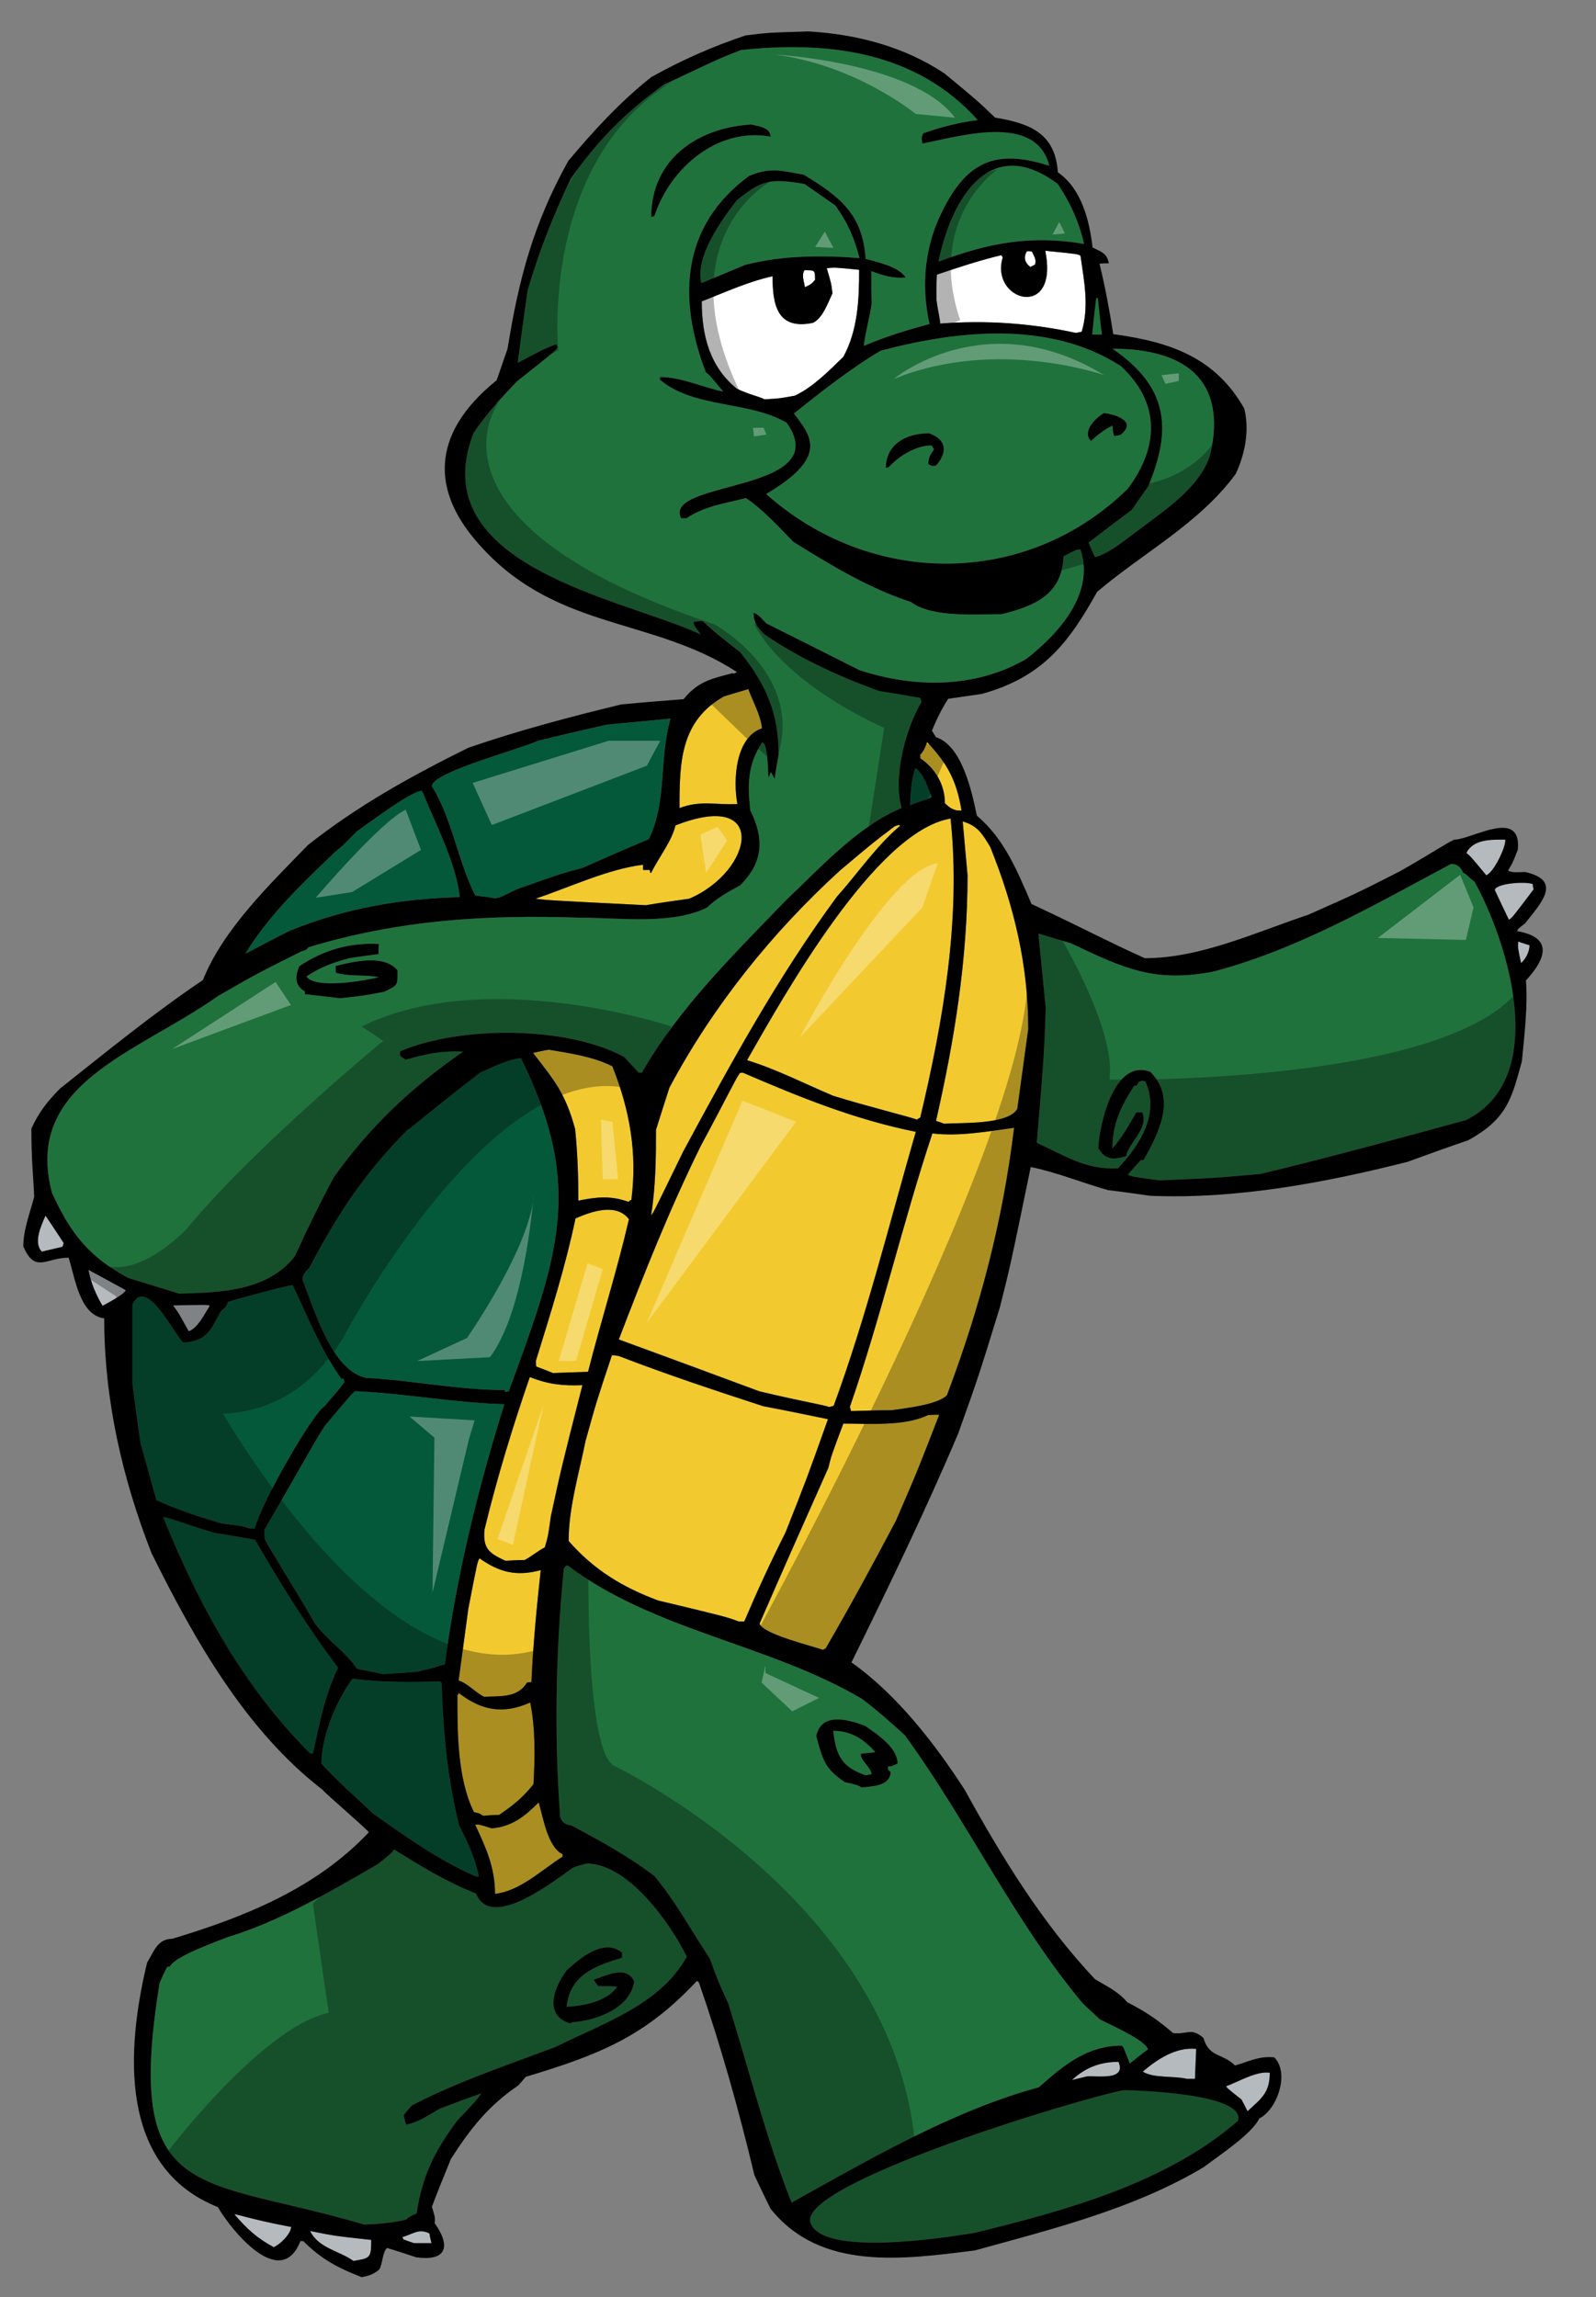
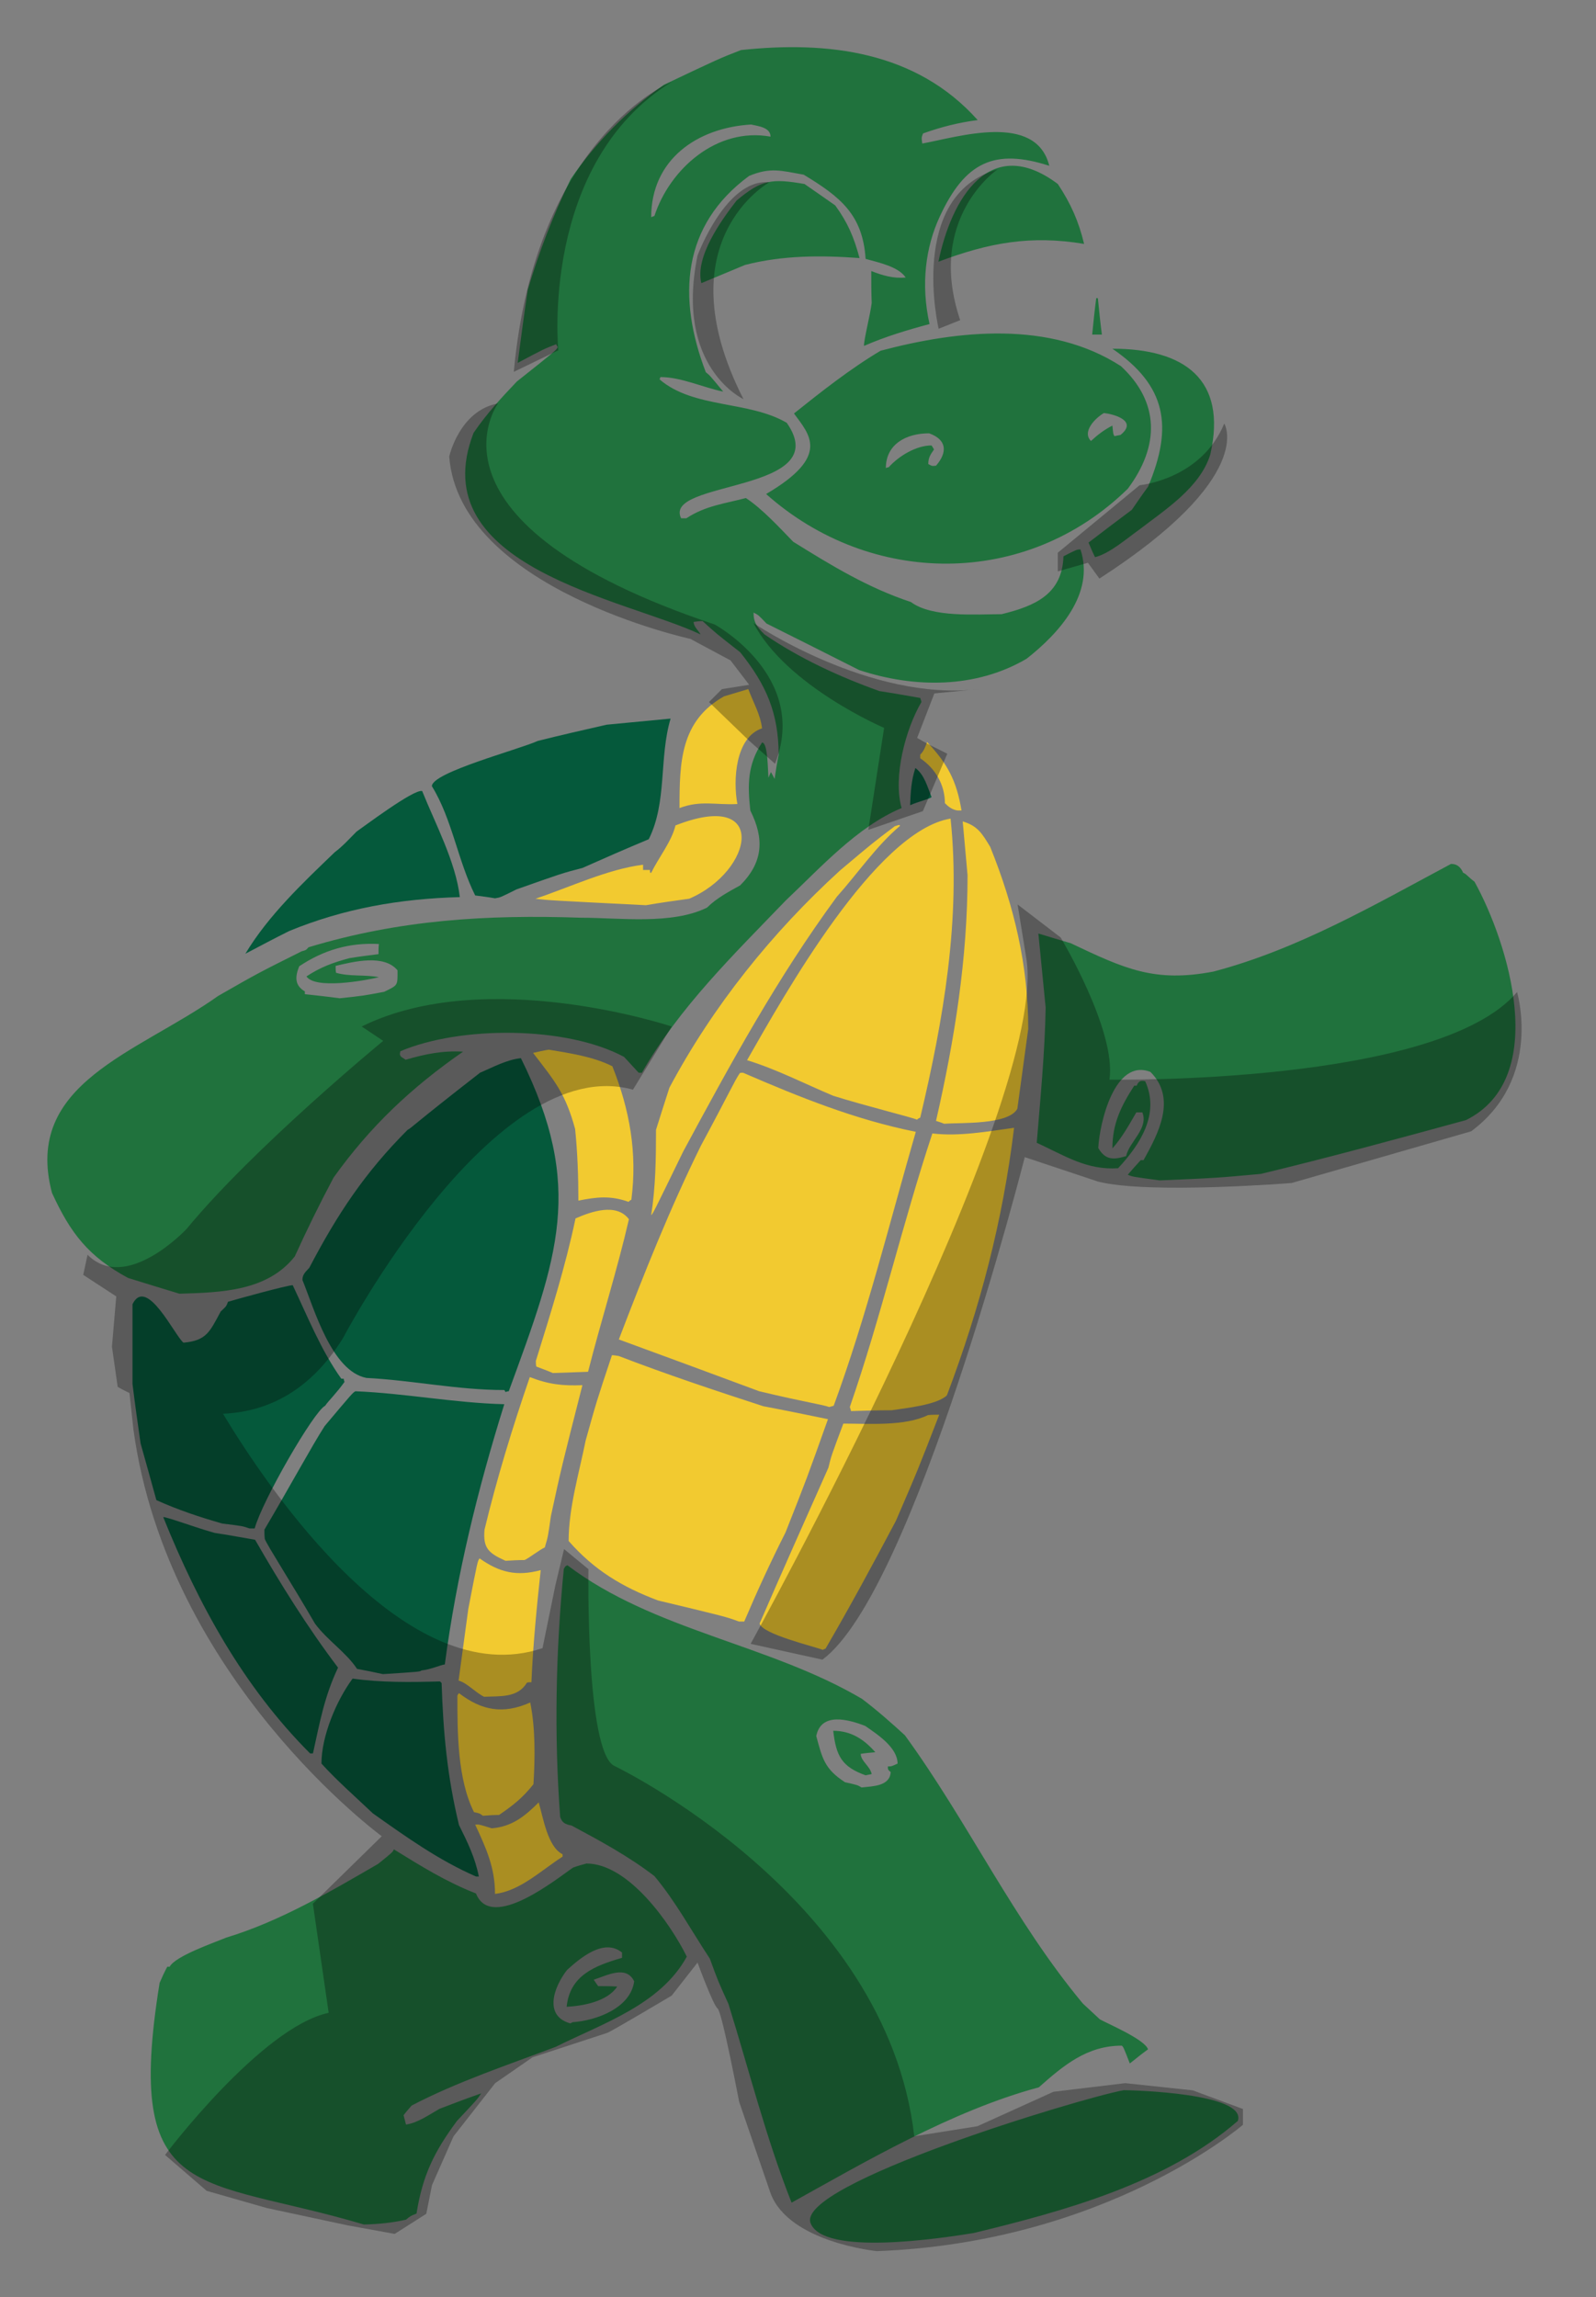
<svg xmlns="http://www.w3.org/2000/svg" version="1.1" id="layer_1" x="0px" y="0px" width="139px" height="200px" viewBox="0 0 139 200" style="enable-background:new 0 0 139 200;" xml:space="preserve">
  <rect x="0" y="0" width="139" height="200" fill="#808080" stroke="none" />
-   <path id="color4" style="fill:#B5BABE;" d="M27.009,194.246c2.114,0.426,2.114,0.426,5.322,0.776c0,1.622-0.108,1.585-1.551,1.832  C29.581,195.974,27.749,195.763,27.009,194.246z M20.421,192.803c1.127,1.304,1.937,2.044,3.417,2.854  c0.529-0.212,1.514-1.165,1.514-1.763C21.971,193.262,20.666,192.769,20.421,192.803z M35.043,194.776  c0.035,0.07,0.069,0.139,0.106,0.21c0.282,0.107,0.599,0.213,0.916,0.317h1.516c-0.071-0.281-0.14-0.561-0.177-0.845  C36.451,194.002,36.03,194.492,35.043,194.776z M106.817,181.632c-0.031,0.107-0.031,0.107,1.308,1.165  c0.175,0.317,0.351,0.669,0.526,1.02c1.233-1.128,1.938-1.621,1.938-3.348C109.463,180.293,107.878,181.243,106.817,181.632z   M93.361,181.105c0.419-0.106,0.845-0.213,1.301-0.318c0.953-0.07,3.453,0.389,2.748-1.267  C95.825,179.52,94.523,180.013,93.361,181.105z M99.527,180.364c0.88,0.598,2.677,0.354,3.84,0.635h0.703  c0.037-0.882,0.071-1.764,0.109-2.608C102.414,178.215,100.829,179.273,99.527,180.364z M15.064,113.66  c0.458,0.602,0.458,0.602,1.374,2.257c0.81-0.317,1.339-1.446,1.832-2.22C18.092,113.592,18.092,113.592,15.064,113.66z   M8.932,113.697c0.318-0.176,2.009-1.058,2.009-1.375c-1.092-0.599-2.185-1.2-3.241-1.761  C7.912,111.687,8.332,112.676,8.932,113.697z M3.647,108.976c0.598-0.142,1.198-0.283,1.796-0.422  c0.036-0.107,0.071-0.216,0.108-0.32c-0.533-0.809-1.059-1.619-1.586-2.394C3.612,106.648,2.871,108.199,3.647,108.976z   M132.472,83.852c0.425-0.354,0.74-1.023,0.74-1.551c-0.353-0.106-0.67-0.213-0.987-0.317  C132.19,82.547,132.19,82.547,132.472,83.852z M133.492,76.979c-0.527-0.245-3.099-0.105-3.313,0.496  c0.389,0.843,0.812,1.724,1.234,2.605c0.283-0.175,0.283-0.175,2.149-2.642C133.529,77.262,133.492,77.12,133.492,76.979z   M127.714,74.267c0.354,0.282,0.354,0.282,1.727,1.938c0.636-0.211,1.729-2.467,1.659-3.101  C129.934,73.104,128.314,73.033,127.714,74.267z" />
  <path id="color3" style="fill:#F2CA30;" d="M59.496,100.271c-2.607,5.356-2.607,5.356-2.783,5.533  c0.387-2.502,0.421-4.897,0.421-7.437c0.39-1.232,0.776-2.465,1.166-3.663c3.771-7.083,8.95-13.532,14.87-18.922  c2.887-2.433,2.887-2.433,4.755-3.842c0.423-0.142,0.423-0.142,0.46-0.034c-2.081,1.762-3.667,4.123-5.498,6.167  C67.707,85.119,63.656,92.553,59.496,100.271z M73.448,123.949c-1.055,2.819-1.055,2.819-1.301,3.842  c-2.009,4.512-4.018,9.023-5.991,13.564c0.212,0.919,4.686,1.977,5.497,2.291c0.071-0.034,0.142-0.07,0.247-0.104  c2.112-3.627,4.156-7.4,6.13-11.135c1.902-4.403,1.902-4.403,3.771-9.232c-0.353,0-0.67,0-0.987,0.034  C78.808,124.196,75.634,123.949,73.448,123.949z M72.11,123.563c-1.9-0.389-3.769-0.776-5.636-1.128  c-4.229-1.375-8.458-2.784-12.579-4.369c-0.212-0.037-0.425-0.071-0.6-0.071c-1.338,4.018-1.338,4.018-2.291,7.435  c-0.564,2.82-1.48,5.85-1.48,8.738c2.22,2.538,4.687,4.018,7.787,5.181c5.886,1.409,5.886,1.409,7.049,1.834h0.458  c1.093-2.574,2.325-5.251,3.594-7.755C70.278,128.707,70.278,128.707,72.11,123.563z M81.203,98.685  c-2.608,7.858-4.475,15.999-7.19,23.821c0.037,0.105,0.073,0.213,0.107,0.353c1.162-0.034,2.325-0.071,3.524-0.071  c1.163-0.176,3.981-0.459,4.826-1.302c2.889-7.646,4.862-15.154,5.849-23.293C86.031,98.509,83.528,98.967,81.203,98.685z   M72.218,122.506c0.104-0.033,0.246-0.07,0.389-0.108c2.853-7.752,4.862-15.926,7.153-23.854c-5.288-1.058-10.15-3.03-15.049-5.145  c-0.104,0-0.211,0-0.279,0.035c-0.459,0.669-0.953,1.798-3.384,6.309c-2.714,5.496-4.968,11.169-7.152,16.88  c4.052,1.478,8.139,2.994,12.226,4.509C70.102,122.084,71.653,122.294,72.218,122.506z M86.241,73.738  c-0.703-1.163-1.092-1.832-2.396-2.219c0.142,1.55,0.28,3.099,0.422,4.686c0,7.258-1.128,14.306-2.747,21.387  c0.21,0.072,0.456,0.142,0.703,0.248c1.518-0.106,5.605,0.106,6.38-1.303c0.317-2.327,0.632-4.653,0.949-6.943  C89.553,84.027,88.319,78.884,86.241,73.738z M65.063,92.308c2.538,0.775,5.075,2.078,7.506,3.1  c3.064,0.953,6.836,1.869,7.295,2.079c0.068-0.07,0.173-0.139,0.281-0.176c2.01-8.455,3.558-17.335,2.643-26.039  C76.248,72.36,68.268,86.7,65.063,92.308z M48.997,161.443v0.211c-1.833,1.162-3.7,2.994-5.885,3.24c0-2.291-0.775-3.98-1.727-6.025  c0.316-0.034,0.316-0.034,1.444,0.318c1.761-0.142,2.891-1.058,4.087-2.258C47.306,158.236,47.691,160.809,48.997,161.443z   M43.464,158.024c1.234-0.848,2.044-1.479,2.996-2.677c0.142-2.291,0.177-4.865-0.281-7.116c-2.36,1.052-4.229,0.703-6.204-0.813  c-0.069,0.07-0.105,0.142-0.14,0.212c0,3.207,0,7.259,1.446,10.148c0.492,0.104,0.492,0.104,0.774,0.317  C42.513,158.059,42.97,158.024,43.464,158.024z M45.895,146.502c0.105-0.034,0.246-0.034,0.388-0.034  c0.141-3.277,0.458-6.521,0.81-9.762c-2.079,0.564-3.594,0.21-5.321-1.021c-0.176,0.21-0.176,0.21-0.987,4.403  c-0.281,2.079-0.564,4.16-0.845,6.238c0.705,0.176,1.445,1.02,2.22,1.409C43.604,147.664,45.084,147.841,45.895,146.502z   M46.142,119.898c-1.515,4.406-2.854,8.775-3.945,13.284c-0.142,1.621,0.353,2.044,1.832,2.713c0.529-0.034,1.091-0.067,1.656-0.067  c0.353-0.143,1.338-0.919,1.762-1.095c0.282-0.95,0.282-0.95,0.529-2.714c0.916-4.228,0.916-4.228,2.748-11.415  C48.997,120.672,47.764,120.533,46.142,119.898z M50.124,106.084c-0.88,4.196-2.185,8.316-3.455,12.405c0,0.141,0,0.316,0.037,0.492  c0.458,0.177,0.953,0.353,1.443,0.565c1.022-0.033,2.044-0.07,3.066-0.107c1.127-4.438,2.538-8.844,3.56-13.284  C53.683,104.709,51.499,105.485,50.124,106.084z M47.799,91.392c-0.458,0.069-0.917,0.176-1.374,0.281  c1.902,2.467,2.819,3.524,3.664,6.625c0.21,2.044,0.283,4.16,0.283,6.238c1.585-0.317,2.782-0.46,4.368,0.104  c0.072-0.07,0.14-0.142,0.247-0.178c0.529-4.085-0.142-7.821-1.655-11.627C51.64,91.989,49.666,91.708,47.799,91.392z M58.827,71.87  c-0.316,1.375-1.48,2.82-2.114,4.124c-0.105,0-0.105,0-0.105-0.247h-0.6v-0.458c-3.102,0.388-6.414,1.974-9.372,2.96  c1.162,0.14,1.162,0.14,9.619,0.565c1.233-0.213,2.502-0.389,3.771-0.565C65.65,75.837,66.966,68.662,58.827,71.87z M80.744,64.611  c-0.174,0.46-0.281,0.777-0.599,1.093v0.317c1.304,0.88,2.149,2.291,2.149,3.911c0.317,0.318,0.635,0.564,1.094,0.634h0.353  C83.314,67.994,82.541,66.514,80.744,64.611z M63.056,60.629c-3.805,2.15-3.876,5.744-3.876,9.726  c1.867-0.703,3.17-0.246,5.04-0.352c-0.389-2.08-0.178-5.815,2.149-6.59c-0.142-1.198-0.777-2.29-1.199-3.417  C64.465,60.208,63.762,60.418,63.056,60.629z" />
  <path id="color2" style="fill:#05593B;" d="M39.975,158.903c0.741,1.482,1.411,2.855,1.727,4.478h-0.247  c-3.241-1.41-6.095-3.454-8.985-5.498c-1.479-1.409-3.099-2.818-4.474-4.333c0-2.398,1.304-5.497,2.713-7.399  c2.502,0.352,5.073,0.317,7.611,0.246c0.036,0.034,0.069,0.071,0.142,0.14C38.601,150.871,38.953,154.677,39.975,158.903z   M28.276,124.162c-1.091,1.689-3.099,5.39-5.249,9.022c0,0.244,0,0.527,0.033,0.809c0.212,0.564,2.328,3.842,4.37,7.366  c1.058,1.443,2.714,2.501,3.665,3.946c0.74,0.14,1.48,0.281,2.255,0.457c3.241-0.21,3.241-0.21,3.347-0.317  c0.88-0.105,1.585-0.456,2.043-0.527c1.021-7.752,2.855-15.224,5.18-22.657c-4.332-0.108-8.632-0.952-12.966-1.128  C30.709,121.273,30.709,121.273,28.276,124.162z M21.723,133.076h0.458c0.669-2.433,5.146-10.184,6.131-10.678  c0.317-0.456,0.988-1.091,1.691-2.078c-0.034-0.104-0.069-0.21-0.069-0.28h-0.211c-1.762-2.467-2.924-5.391-4.229-8.141  c-0.483,0-4.901,1.223-5.638,1.443c-0.14,0.389-0.14,0.389-0.635,0.848c-0.95,1.761-1.232,2.537-3.24,2.713  c-0.741-0.563-3.209-5.852-4.441-3.349v6.944c0.21,1.724,0.458,3.45,0.705,5.18c0.458,1.619,0.917,3.275,1.374,4.934  c1.867,0.843,3.77,1.477,5.743,2.041C21.124,132.867,21.124,132.867,21.723,133.076z M40.047,78.108  c-0.353-3.066-2.15-6.415-3.278-9.233c-0.703-0.213-5.18,3.17-5.709,3.524c-0.6,0.599-1.232,1.303-1.901,1.796  c-2.785,2.678-5.779,5.498-7.79,8.845c1.27-0.67,2.539-1.34,3.808-1.974C29.969,79.094,34.831,78.249,40.047,78.108z   M22.217,134.064c-1.199-0.21-2.362-0.423-3.524-0.599c-1.656-0.459-4.192-1.409-4.477-1.375c3.067,7.61,6.98,14.764,12.793,20.578  h0.247c0.598-2.713,0.986-4.933,2.185-7.471C26.798,141.71,24.401,137.868,22.217,134.064z M41.808,93.4  c-5.848,4.545-5.99,4.827-6.306,4.969c-3.736,3.737-6.132,7.364-8.564,12.014c-0.318,0.354-0.599,0.566-0.599,1.058  c1.021,2.503,2.536,7.93,5.567,8.531c4.016,0.207,7.963,1.055,12.015,1.055c0.035,0.034,0.071,0.105,0.106,0.176  c0.071-0.034,0.175-0.07,0.282-0.07c4.314-11.775,6.608-17.79,1.058-29.001C44.099,92.273,42.97,92.906,41.808,93.4z M46.848,64.506  c-1.727,0.775-9.234,2.747-9.234,3.946c1.762,2.853,2.256,6.484,3.771,9.513c0.564,0.072,1.127,0.142,1.727,0.248  c0.459-0.071,0.459-0.071,1.867-0.775c3.981-1.409,3.981-1.409,5.744-1.867c1.902-0.846,3.84-1.694,5.778-2.502  c1.621-3.242,0.881-7.082,1.903-10.502c-1.867,0.176-3.734,0.354-5.567,0.53C50.83,63.554,48.818,64.013,46.848,64.506z   M79.723,66.868c-0.354,1.055-0.423,2.147-0.459,3.241c0.706-0.316,1.656-0.529,1.868-0.705  C80.78,68.523,80.497,67.43,79.723,66.868z" />
-   <path id="fill" style="fill:#FFFFFF;" d="M74.824,23.49c0,2.572-0.106,5.251-1.376,7.578c-1.23,1.197-2.64,2.641-4.226,3.381  c-1.339,0.248-1.339,0.248-2.643,0.317c-0.353-0.212-1.27-0.387-2.397-0.916c-2.36-1.903-3.065-4.617-3.065-7.613  c2.007-0.774,4.052-1.725,6.167-2.183c0,2.396,0.351,4.722,3.524,4.052c0.845-0.423,1.302-1.727,1.692-2.573  c-0.107-0.878-0.107-0.878-0.496-2.184C72.711,23.279,72.711,23.279,74.824,23.49z M94.101,22.258  c-0.249-0.141-0.249-0.141-3.067-0.424c1.236,6.112-4.876,4.385-3.7,0.564c-0.068-0.071-0.106-0.141-0.142-0.177  c-1.902,0.458-3.734,1.058-5.601,1.694c-0.036,0.704-0.036,1.407-0.036,2.148c0.105,0.952,0.354,1.796,0.315,2.114  c3.948-0.317,7.967-0.035,11.843,0.811c0.139-0.034,0.317-0.071,0.493-0.106C94.875,26.663,94.415,24.477,94.101,22.258z   M70.984,24.372c0-0.848,0-0.848-0.916-0.848c-0.283,0.424-0.036,0.988,0.034,1.481C70.63,24.758,70.63,24.758,70.984,24.372z   M89.731,23.243c0.139-0.069,0.278-0.139,0.42-0.211c0.107-0.492-0.068-0.669-0.281-1.128c-0.139-0.033-0.28-0.033-0.422-0.033  C89.097,22.398,89.272,22.892,89.731,23.243z" />
  <path id="color1" style="fill:#20723D;" d="M95.966,29.129h-0.845c0.105-1.058,0.214-2.115,0.353-3.171h0.142  C95.72,27.015,95.825,28.072,95.966,29.129z M72.569,150.695c0.247,2.186,0.742,3.136,2.818,3.876  c0.179-0.034,0.352-0.071,0.53-0.107c-0.142-0.703-0.953-1.126-0.953-1.762c0.423-0.067,0.846-0.104,1.271-0.139  C75.249,151.436,74.12,150.695,72.569,150.695z M97.869,181.986c-3.823,0.703-28.549,8.185-27.275,11.569  c1.086,2.895,11.339,1.333,14.201,0.869c7.86-1.903,16.776-4.336,23.012-9.763C108.615,182.232,98.538,181.986,97.869,181.986z   M59.814,170.358c-2.29,4.191-7.329,5.813-11.417,7.856c-4.194,1.585-8.562,3.031-12.545,5.109  c-0.246,0.283-0.492,0.563-0.704,0.845c0.07,0.247,0.141,0.527,0.212,0.811c1.021-0.141,2.043-0.878,2.923-1.372  c1.199-0.459,2.396-0.918,3.628-1.341c-0.351,0.527-0.351,0.527-2.111,2.395c-2.01,2.714-2.997,4.758-3.524,8.07  c-0.529,0.209-0.529,0.209-0.916,0.529c-1.233,0.281-2.397,0.387-3.666,0.423c-14.39-4.28-20.934-1.622-17.793-21.038  c0.21-0.493,0.421-0.949,0.669-1.409h0.21c0.459-0.916,3.913-2.112,4.935-2.538c4.651-1.408,9.019-3.98,13.214-6.413  c1.267-1.021,1.267-1.021,1.373-1.268c2.397,1.48,4.546,2.821,7.153,3.843c1.34,3.38,7.189-1.41,8.458-2.255  c0.386-0.142,0.775-0.25,1.162-0.354C54.775,162.252,58.441,167.571,59.814,170.358z M55.233,172.507  c-0.705-1.445-2.396-0.493-3.524-0.141c0.106,0.176,0.248,0.355,0.389,0.561c0.528,0,1.093,0,1.656,0.037  c-0.847,1.304-2.996,1.692-4.403,1.761c0.279-2.711,2.394-3.559,4.824-4.262v-0.459c-1.548-1.268-3.592,0.425-4.79,1.517  c-1.129,1.443-2.079,3.981,0.282,4.65c0.07-0.034,0.142-0.07,0.211-0.104C51.957,175.924,54.917,174.832,55.233,172.507z   M90.472,181.739c-7.598,2.039-15.328,6.602-21.531,10.04c-2.219-5.602-3.699-11.522-5.498-17.302  c-0.914-2.007-0.914-2.007-1.62-3.943c-1.587-2.396-2.996-5.004-4.829-7.19c-2.254-1.727-4.721-3.065-7.223-4.403  c-0.564-0.105-0.811-0.247-0.985-0.74c-0.531-7.15-0.388-14.448,0.317-21.599c0.142-0.247,0.142-0.247,0.317-0.318  c7.542,5.707,17.513,6.836,25.651,11.63c1.304,0.984,2.54,2.076,3.737,3.171c5.494,7.539,9.478,16.138,15.503,23.36  c0.493,0.459,0.986,0.915,1.481,1.375c0.845,0.456,3.909,1.761,4.193,2.608c-0.53,0.386-1.058,0.808-1.586,1.233  c-0.563-1.446-0.563-1.446-0.705-1.551C94.662,178.11,92.618,179.837,90.472,181.739z M77.327,153.797c0.317,0,0.317,0,0.845-0.247  c0-1.411-1.798-2.571-2.818-3.277c-1.445-0.565-3.842-1.233-4.265,0.879c0.53,1.939,0.706,2.855,2.501,4.021  c1.092,0.244,1.092,0.244,1.446,0.456c0.986-0.107,2.467-0.107,2.537-1.34C77.327,154.077,77.327,154.077,77.327,153.797z   M15.628,112.64c-1.517-0.457-2.997-0.916-4.477-1.373c-3.451-1.871-5.002-3.878-6.622-7.402  c-2.543-9.576,7.465-12.176,14.482-17.159c3.453-1.975,3.453-1.975,7.258-3.877c0.388-0.105,0.388-0.105,0.6-0.352  c7.928-2.396,15.502-2.854,23.749-2.573c3.312,0,7.893,0.634,10.958-0.88c0.811-0.81,1.867-1.374,2.889-1.938  c2.009-2.009,2.115-4.053,0.882-6.517c-0.247-2.256-0.247-3.983,1.022-5.92c0.527,0,0.492,2.501,0.563,3.065  c0.07-0.176,0.14-0.353,0.211-0.493c0.106,0.175,0.211,0.388,0.318,0.598c0.105-0.705,0.21-1.41,0.352-2.08  c0-3.664-1.09-6.13-3.348-8.95c-2.115-1.654-2.115-1.654-3.276-2.712c-0.282,0-0.529,0.036-0.777,0.069  c0,0.424,0.389,0.706,0.6,1.092c-6.521-3.081-24.3-5.866-19.768-17.547c1.127-1.657,2.397-3.031,3.771-4.475  c3.418-2.712,3.418-2.712,3.559-2.994c-0.071-0.106-0.105-0.176-0.141-0.247c-1.021,0.388-1.021,0.388-3.348,1.622  c0.283-2.15,0.564-4.266,0.882-6.379c0.986-3.313,2.22-6.517,3.734-9.62c2.186-3.205,4.933-5.988,8.104-8.208  c4.828-2.291,4.828-2.291,6.731-3.031c7.574-0.811,15.258,0.104,20.613,6.096c-1.656,0.212-3.173,0.598-4.758,1.163  c-0.142,0.353-0.142,0.353-0.07,0.88c3.102-0.563,9.901-2.748,11.063,1.939c-4.771-1.539-7.343-0.341-9.552,4.449  c-1.207,2.615-1.656,5.851-0.877,9.328c-1.973,0.529-3.842,1.093-5.707,1.903c-0.037-0.458,0.561-2.785,0.669-3.736  c-0.037-0.951-0.037-1.867-0.037-2.782c0.987,0.386,1.939,0.669,2.997,0.562c-0.635-0.952-2.361-1.303-3.49-1.622  c-0.247-3.838-2.184-5.39-5.39-7.329c-1.975-0.349-2.89-0.669-4.756,0.107c-5.852,4.298-6.273,10.57-3.771,17.09  c0.352,0.282,0.352,0.282,1.515,1.691c-1.726-0.353-3.665-1.268-5.461-1.268c-0.036,0.068-0.072,0.139-0.072,0.21  c2.96,2.538,7.753,1.833,11.066,3.771c4.298,6.13-10.854,4.967-9.198,8.314h0.459c1.655-1.093,3.312-1.269,5.179-1.762  c1.411,0.917,2.96,2.608,4.123,3.805c3.347,2.08,6.52,4.017,10.256,5.25c1.829,1.375,5.673,1.058,7.891,1.058  c2.89-0.706,5.286-1.727,5.391-5.039c1.162-0.598,1.162-0.598,1.482-0.598c1.269,3.839-1.868,7.294-4.688,9.513  c-4.439,2.607-9.795,2.572-14.589,0.987c-2.714-1.375-5.391-2.713-8.069-4.052c-0.705-0.74-0.705-0.74-1.128-0.953  c0,0.881,0.318,1.27,0.953,1.902c3.029,2.081,6.554,3.702,10.007,4.935c1.162,0.177,2.362,0.387,3.559,0.599  c0.034,0.105,0.07,0.21,0.105,0.352c-1.372,2.325-2.501,6.519-1.727,9.231c-3.873,1.622-7.083,5.216-10.076,8.034  c-4.546,4.722-9.267,9.304-12.545,15.012h-0.282c-0.422-0.459-0.845-0.917-1.268-1.375c-5.04-2.713-14.272-2.713-19.487-0.493  c-0.14,0.493,0.142,0.493,0.458,0.74c1.691-0.493,3.207-0.81,5.004-0.706c-4.51,3.136-8.07,6.484-11.276,10.962  c-1.198,2.254-2.325,4.543-3.381,6.867C23.273,112.427,19.257,112.531,15.628,112.64z M56.994,18.805  c1.339-4.088,5.427-7.753,10.114-6.908c0-0.81-1.092-0.916-1.691-1.056c-4.721,0.282-8.703,3.066-8.703,8.069  C56.783,18.874,56.889,18.837,56.994,18.805z M26.55,86.317v0.245c0.987,0.107,2.01,0.213,3.031,0.355  c2.009-0.212,2.009-0.212,3.877-0.563c1.233-0.601,1.163-0.529,1.163-1.87c-1.163-1.409-3.77-0.774-5.392-0.386  c0,0.176,0,0.386,0.036,0.598c1.196,0.352,2.502,0.142,3.735,0.387c-1.306,0.318-5.569,1.058-6.309-0.071  c1.233-0.81,2.29-1.198,3.736-1.586c0.845-0.14,1.691-0.246,2.536-0.352c0-0.317,0-0.599,0.037-0.882  c-2.573-0.14-4.83,0.53-6.942,1.939C25.705,85.013,25.634,85.79,26.55,86.317z M128.42,76.769c-0.564-0.423-0.738-0.705-0.987-0.777  c-0.209-0.457-0.493-0.774-1.058-0.774c-6.657,3.558-13.32,7.434-20.683,9.372c-5.144,0.988-7.75-0.246-12.44-2.467  c-0.952-0.281-1.902-0.563-2.818-0.845c0.212,2.15,0.423,4.3,0.635,6.448c-0.07,3.945-0.458,7.858-0.776,11.771  c2.504,1.161,4.369,2.394,7.083,2.219c1.905-2.043,3.663-4.721,2.362-7.576c-0.426-0.105-0.6,0.036-0.74,0.387h-0.214  c-1.162,1.797-1.902,3.313-1.902,5.462c0.848-0.951,1.446-2.043,2.082-3.136h0.526c0.564,1.411-1.162,2.572-1.411,3.806  c-1.055,0.318-1.795,0.388-2.428-0.705c0.105-2.114,1.407-7.858,4.545-6.624c2.323,2.325,0.67,5.39-0.601,7.681H99.35  c-0.386,0.423-0.774,0.846-1.128,1.269c0.422,0.179,0.422,0.179,2.783,0.493c4.934-0.21,4.934-0.21,8.81-0.565  c5.99-1.443,11.944-3.065,17.867-4.686C135.043,93.857,131.343,82.054,128.42,76.769z M69.15,36c2.372-1.896,4.926-3.91,7.542-5.462  c6.765-1.796,14.766-2.642,20.93,1.34c3.349,3.102,3.417,6.907,0.6,10.677c-8.86,8.673-22.388,8.56-31.499,0.458  C72.388,39.694,70.483,37.834,69.15,36z M95.015,38.396c0.566-0.527,1.164-0.986,1.867-1.34c0.071,0.742,0.071,0.742,0.177,0.917  c0.178-0.036,0.352-0.071,0.529-0.105c1.585-1.271-0.706-1.833-1.445-1.905C95.402,36.387,94.206,37.585,95.015,38.396z   M77.151,40.757c0.068-0.036,0.139-0.072,0.246-0.072c0.882-0.985,2.396-1.901,3.734-1.901c0.071,0.105,0.142,0.21,0.213,0.352  c-0.317,0.457-0.496,0.705-0.496,1.268c0.317,0.179,0.317,0.179,0.672,0.143c0.986-1.129,0.986-2.255-0.601-2.819  C78.912,37.727,77.151,38.679,77.151,40.757z M99.987,42.377c-0.497,0.671-0.954,1.341-1.412,2.01  c-1.271,0.953-2.538,1.903-3.771,2.853c0.177,0.425,0.352,0.848,0.565,1.269c1.232-0.281,2.853-1.69,3.804-2.359  c2.291-1.763,5.356-3.702,6.238-6.591c1.488-6.553-2.286-9.197-8.529-9.197C101.571,33.568,102.204,37.128,99.987,42.377z   M72.745,17.887c-0.916-0.633-1.795-1.267-2.679-1.867c-2.855-0.493-3.734-0.387-5.919,1.445c-1.338,1.727-3.63,4.899-3.066,7.189  c1.269-0.529,2.539-1.058,3.807-1.586c3.277-0.845,6.623-0.845,9.972-0.599C74.367,20.636,73.84,19.403,72.745,17.887z   M81.73,22.787c4.405-1.657,8.035-2.326,12.685-1.551c-0.456-1.939-1.162-3.524-2.287-5.217  C86.207,11.582,82.858,17.289,81.73,22.787z" />
-   <path id="outline" d="M132.119,81.067c0.103-0.212,0.103-0.212,0.704-0.669c1.375-1.763,3.314-3.734,0-4.476  c-0.386,0-1.233,0.106-1.48-0.14c0.389-0.635,0.389-0.635,0.848-1.797c0.352-3.7-4.018-0.881-5.531-0.881  c-0.952,0.458-1.341,0.81-4.724,2.749c-3.806,1.937-3.806,1.937-8.033,3.805c-4.545,1.514-9.339,3.77-14.202,3.77  c-3.875-1.761-4.613-2.255-9.863-4.721c-1.233-2.854-2.362-5.674-4.758-7.682c-0.423-2.008-1.271-6.096-3.559-6.836  c-0.14-0.21-0.247-0.388-0.354-0.565c0.389-0.986,0.848-1.902,1.412-2.783c0.95-0.142,1.937-0.282,2.924-0.422  c5.293-1.459,7.575-4.436,10.042-8.882c4.015-3.417,8.914-5.953,12.084-10.287c0.812-1.761,1.202-3.771,0.74-5.673  c-2.535-4.477-6.482-5.815-11.415-6.484c-0.317-2.045-0.703-4.123-1.196-6.131c0.243-0.036,0.525-0.036,0.811-0.036  c-0.142-0.845-0.602-0.985-1.412-1.373c-0.28-2.362-0.949-5.109-3.027-6.554c-0.213-3.384-2.433-4.264-5.464-4.757  c-1.585-1.516-1.585-1.516-4.403-3.841c-3.49-2.326-7.61-3.419-11.841-3.665c-3.523,0.105-3.523,0.105-5.497,0.352  c-2.852,0.952-5.567,2.15-8.21,3.63c-2.749,2.184-4.969,4.616-7.223,7.293c-3.031,5.462-4.301,10.218-5.287,16.351  c-0.316,0.916-0.632,1.831-0.951,2.748c-6.046,4.881-5.311,9.779-1.959,13.794c6.756,8.094,15.271,6.659,22.89,11.611  c-0.247,0.142-0.247,0.142-0.421,0.106c-1.904,0.494-2.997,0.741-4.23,2.256c-1.832,0.142-3.629,0.283-5.425,0.457  c-4.511,1.093-8.917,2.257-13.321,3.772c-5.038,2.502-9.514,4.967-13.954,8.456c-3.24,3.347-7.4,7.33-9.16,11.768  c-4.298,2.891-8.351,6.203-12.439,9.444c-1.057,1.058-1.867,2.078-2.501,3.488c0,2.854,0.139,3.665,0.245,5.922  c-0.352,1.406-0.95,2.853-0.95,4.332c1.022,2.396,1.972,0.987,3.945,0.987c0.564,1.727,0.951,5.004,3.102,5.284  c0,7.013,1.549,13.885,4.121,20.439c3.701,7.47,8.174,15.432,14.905,20.611c0.142,0.246,3.947,3.49,4.018,3.699  c-4.582,4.863-10.783,7.367-17.125,9.27c-1.268,0-1.585,1.092-2.184,2.078c-1.833,7.612-2.503,17.828,6.164,21.281  c1.164,2.011,5.462,7.33,7.189,2.961h0.248c1.585,1.585,2.994,2.324,5.072,3.136c0.565-0.07,1.128-0.28,1.551-0.669  c0.318-0.561,0.246-1.444,0.671-1.868c0.845,0.247,1.691,0.529,2.535,0.811c2.502,0.355,3.137-0.811,1.622-2.96  c0.037-0.494,0.037-0.494-0.248-1.443c0.53-1.409,1.094-2.785,1.657-4.159c1.692-2.643,3.279-4.65,5.886-6.414  c0.211-0.244,0.423-0.49,0.634-0.737c6.556-1.963,10.455-3.584,14.905-8.352c0.036,0.036,0.105,0.071,0.175,0.142  c1.904,5.498,3.49,11.135,4.83,16.774c0.456,0.949,0.914,1.936,1.408,2.923c4.37,5.461,11.591,4.403,17.795,3.629  c6.765-1.866,13.881-3.629,19.943-7.259c1.339-1.023,4.156-2.855,4.826-4.227c1.551-0.777,2.676-3.949,1.305-5.322  c-1.305-0.142-2.184,0.352-3.418,0.706c-1.091-1.095-2.256-0.669-2.749-2.396c-1.092-0.952-1.373-0.28-2.642-0.425  c-1.302-1.126-2.43-1.902-3.982-2.677c-0.845-0.986-1.761-1.375-2.817-2.01c-4.617-4.896-8.104-10.605-11.348-16.49  c-2.572-3.981-5.92-8.316-9.867-11.098c3.243-6.589,6.45-13.213,9.303-19.946c1.763-4.932,1.763-4.932,3.629-10.993  c0.916-3.629,0.916-3.629,2.68-12.192c2.288,0.46,4.475,1.376,6.729,2.011c1.199,0.14,2.433,0.314,3.666,0.493  c7.468,0.317,15.223-1.128,22.444-2.961c1.727-0.635,3.49-1.27,5.251-1.868c3.514-1.91,3.828-3.83,4.687-6.873  c0.213-2.288,0.528-4.755,0.352-7.044C134.587,83.533,135.36,81.63,132.119,81.067z M83.741,70.566h-0.353  c-0.459-0.069-0.776-0.316-1.094-0.634c0-1.62-0.846-3.031-2.149-3.911v-0.317c0.317-0.316,0.425-0.634,0.599-1.093  C82.541,66.514,83.314,67.994,83.741,70.566z M54.74,104.641c-1.586-0.564-2.783-0.422-4.368-0.104c0-2.078-0.073-4.194-0.283-6.238  c-0.845-3.101-1.761-4.158-3.664-6.625c0.457-0.105,0.916-0.212,1.374-0.281c1.867,0.316,3.841,0.597,5.533,1.444  c1.513,3.805,2.184,7.542,1.655,11.627C54.88,104.499,54.812,104.57,54.74,104.641z M54.775,106.154  c-1.022,4.44-2.433,8.847-3.56,13.284c-1.022,0.037-2.044,0.074-3.066,0.107c-0.491-0.212-0.986-0.388-1.443-0.565  c-0.037-0.176-0.037-0.351-0.037-0.492c1.27-4.089,2.575-8.209,3.455-12.405C51.499,105.485,53.683,104.709,54.775,106.154z   M44.31,121.132c-0.107,0-0.211,0.036-0.282,0.07c-0.036-0.07-0.071-0.142-0.106-0.176c-4.052,0-7.999-0.848-12.015-1.055  c-3.031-0.602-4.546-6.028-5.567-8.531c0-0.491,0.281-0.704,0.599-1.058c2.432-4.65,4.828-8.277,8.564-12.014  c0.316-0.142,0.458-0.424,6.306-4.969c1.162-0.494,2.291-1.127,3.56-1.269C50.918,103.342,48.624,109.356,44.31,121.132z   M30.956,121.132c4.334,0.176,8.634,1.02,12.966,1.128c-2.325,7.434-4.159,14.905-5.18,22.657c-0.458,0.071-1.163,0.422-2.043,0.527  c-0.106,0.107-0.106,0.107-3.347,0.317c-0.775-0.176-1.516-0.317-2.255-0.457c-0.951-1.445-2.607-2.503-3.665-3.946  c-2.042-3.524-4.158-6.802-4.37-7.366c-0.033-0.281-0.033-0.564-0.033-0.809c2.149-3.632,4.157-7.332,5.249-9.022  C30.709,121.273,30.709,121.273,30.956,121.132z M41.772,135.685c1.727,1.231,3.242,1.586,5.321,1.021  c-0.352,3.241-0.669,6.484-0.81,9.762c-0.142,0-0.284,0-0.388,0.034c-0.811,1.339-2.291,1.162-3.734,1.233  c-0.775-0.389-1.516-1.233-2.22-1.409c0.281-2.078,0.564-4.159,0.845-6.238C41.597,135.895,41.597,135.895,41.772,135.685z   M39.975,147.418c1.975,1.517,3.843,1.865,6.204,0.813c0.458,2.251,0.422,4.825,0.281,7.116c-0.951,1.197-1.761,1.829-2.996,2.677  c-0.494,0-0.951,0.034-1.409,0.071c-0.282-0.213-0.282-0.213-0.774-0.317c-1.446-2.89-1.446-6.941-1.446-10.148  C39.87,147.56,39.906,147.488,39.975,147.418z M42.83,159.188c1.761-0.142,2.891-1.058,4.087-2.258  c0.388,1.307,0.774,3.879,2.08,4.514v0.211c-1.833,1.162-3.7,2.994-5.885,3.24c0-2.291-0.775-3.98-1.727-6.025  C41.702,158.835,41.702,158.835,42.83,159.188z M47.446,134.732c-0.424,0.176-1.409,0.952-1.762,1.095  c-0.565,0-1.127,0.033-1.656,0.067c-1.479-0.669-1.974-1.092-1.832-2.713c1.092-4.509,2.43-8.878,3.945-13.284  c1.622,0.636,2.855,0.774,4.582,0.706c-1.832,7.188-1.832,7.188-2.748,11.415C47.728,133.782,47.728,133.782,47.446,134.732z   M51.004,125.43c0.953-3.417,0.953-3.417,2.291-7.435c0.175,0,0.388,0.034,0.6,0.071c4.121,1.585,8.35,2.994,12.579,4.369  c1.867,0.352,3.737,0.739,5.636,1.128c-1.832,5.144-1.832,5.144-3.698,9.864c-1.269,2.504-2.501,5.181-3.594,7.755H64.36  c-1.163-0.425-1.163-0.425-7.049-1.834c-3.1-1.163-5.567-2.643-7.787-5.181C49.524,131.279,50.44,128.25,51.004,125.43z   M66.121,121.132c-4.087-1.515-8.174-3.031-12.226-4.509c2.185-5.711,4.438-11.384,7.152-16.88c2.431-4.511,2.925-5.639,3.384-6.309  C64.499,93.4,64.606,93.4,64.71,93.4c4.899,2.115,9.761,4.087,15.049,5.145c-2.291,7.928-4.301,16.102-7.153,23.854  c-0.142,0.037-0.284,0.074-0.389,0.108C71.653,122.294,70.102,122.084,66.121,121.132z M56.713,105.804  c0.387-2.502,0.421-4.897,0.421-7.437c0.39-1.232,0.776-2.465,1.166-3.663c3.771-7.083,8.95-13.532,14.87-18.922  c2.887-2.433,2.887-2.433,4.755-3.842c0.423-0.142,0.423-0.142,0.46-0.034c-2.081,1.762-3.667,4.123-5.498,6.167  c-5.179,7.046-9.231,14.48-13.391,22.198C56.889,105.627,56.889,105.627,56.713,105.804z M72.569,95.408  c-2.431-1.022-4.968-2.325-7.506-3.1C68.268,86.7,76.248,72.36,82.788,71.272c0.915,8.704-0.633,17.584-2.643,26.039  c-0.108,0.037-0.213,0.106-0.281,0.176C79.405,97.277,75.634,96.361,72.569,95.408z M79.264,70.109  c0.036-1.093,0.104-2.186,0.459-3.241c0.774,0.562,1.058,1.654,1.409,2.536C80.92,69.58,79.97,69.793,79.264,70.109z   M105.411,39.558c-0.882,2.889-3.947,4.828-6.238,6.591c-0.951,0.669-2.571,2.078-3.804,2.359c-0.214-0.421-0.389-0.844-0.565-1.269  c1.233-0.95,2.501-1.9,3.771-2.853c0.458-0.669,0.915-1.338,1.412-2.01c2.217-5.249,1.584-8.809-3.105-12.015  C103.125,30.361,106.899,33.005,105.411,39.558z M66.722,43.012c5.665-3.317,3.761-5.178,2.428-7.012  c2.372-1.896,4.926-3.91,7.542-5.462c6.765-1.796,14.766-2.642,20.93,1.34c3.349,3.102,3.417,6.907,0.6,10.677  C89.361,51.227,75.834,51.114,66.722,43.012z M64.889,23.068c-1.269,0.528-2.539,1.057-3.807,1.586  c-0.563-2.29,1.728-5.462,3.066-7.189c2.184-1.832,3.063-1.938,5.919-1.445c0.884,0.6,1.763,1.234,2.679,1.867  c1.095,1.516,1.622,2.749,2.115,4.582C71.512,22.223,68.165,22.223,64.889,23.068z M70.984,24.372  c-0.354,0.386-0.354,0.386-0.882,0.633c-0.07-0.493-0.317-1.057-0.034-1.481C70.984,23.524,70.984,23.524,70.984,24.372z   M67.285,24.055c0,2.396,0.351,4.722,3.524,4.052c0.845-0.423,1.302-1.727,1.692-2.573c-0.107-0.878-0.107-0.878-0.496-2.184  c0.706-0.071,0.706-0.071,2.819,0.141c0,2.572-0.106,5.251-1.376,7.578c-1.23,1.197-2.64,2.641-4.226,3.381  c-1.339,0.248-1.339,0.248-2.643,0.317c-0.353-0.212-1.27-0.387-2.397-0.916c-2.36-1.903-3.065-4.617-3.065-7.613  C63.125,25.463,65.17,24.512,67.285,24.055z M95.474,25.958h0.142c0.104,1.057,0.21,2.114,0.351,3.171h-0.845  C95.227,28.072,95.335,27.015,95.474,25.958z M94.206,28.882c-0.176,0.035-0.354,0.072-0.493,0.106  c-3.876-0.846-7.895-1.128-11.843-0.811c0.038-0.317-0.21-1.162-0.315-2.114c0-0.741,0-1.444,0.036-2.148  c1.866-0.636,3.698-1.236,5.601-1.694c0.036,0.037,0.073,0.106,0.142,0.177c-1.176,3.821,4.936,5.548,3.7-0.564  c2.818,0.283,2.818,0.283,3.067,0.424C94.415,24.477,94.875,26.663,94.206,28.882z M89.448,21.871c0.142,0,0.283,0,0.422,0.033  c0.213,0.46,0.389,0.636,0.281,1.128c-0.142,0.072-0.281,0.142-0.42,0.211C89.272,22.892,89.097,22.398,89.448,21.871z   M94.415,21.236c-4.649-0.775-8.279-0.106-12.685,1.551c1.128-5.497,4.477-11.205,10.397-6.768  C93.253,17.712,93.959,19.297,94.415,21.236z M63.056,60.629c0.706-0.211,1.409-0.421,2.114-0.633  c0.422,1.127,1.058,2.219,1.199,3.417c-2.328,0.775-2.538,4.51-2.149,6.59c-1.87,0.105-3.172-0.351-5.04,0.352  C59.18,66.373,59.251,62.779,63.056,60.629z M60.026,78.249c-1.269,0.176-2.538,0.352-3.771,0.565  c-8.457-0.424-8.457-0.424-9.619-0.565c2.958-0.987,6.27-2.572,9.372-2.96v0.458h0.6c0,0.247,0,0.247,0.105,0.247  c0.634-1.304,1.797-2.749,2.114-4.124C66.966,68.662,65.65,75.837,60.026,78.249z M46.848,64.506c1.97-0.494,3.982-0.953,5.989-1.41  c1.833-0.176,3.7-0.354,5.567-0.53c-1.022,3.419-0.282,7.26-1.903,10.502c-1.938,0.808-3.876,1.656-5.778,2.502  c-1.763,0.458-1.763,0.458-5.744,1.867c-1.408,0.705-1.408,0.705-1.867,0.775c-0.6-0.106-1.163-0.176-1.727-0.248  c-1.516-3.028-2.009-6.66-3.771-9.513C37.614,67.253,45.121,65.282,46.848,64.506z M29.159,74.196  c0.669-0.494,1.302-1.198,1.901-1.796c0.529-0.354,5.006-3.737,5.709-3.524c1.128,2.818,2.925,6.166,3.278,9.233  c-5.216,0.141-10.078,0.985-14.87,2.958c-1.268,0.634-2.538,1.303-3.808,1.974C23.38,79.693,26.374,76.874,29.159,74.196z   M5.443,108.554c-0.598,0.139-1.198,0.28-1.796,0.422c-0.777-0.776-0.036-2.327,0.317-3.136c0.527,0.774,1.054,1.585,1.586,2.394  C5.515,108.338,5.479,108.446,5.443,108.554z M8.932,113.697c-0.6-1.021-1.02-2.011-1.232-3.136  c1.056,0.561,2.149,1.162,3.241,1.761C10.941,112.64,9.25,113.521,8.932,113.697z M4.529,103.864  c-2.543-9.576,7.465-12.176,14.482-17.159c3.453-1.975,3.453-1.975,7.258-3.877c0.388-0.105,0.388-0.105,0.6-0.352  c7.928-2.396,15.502-2.854,23.749-2.573c3.312,0,7.893,0.634,10.958-0.88c0.811-0.81,1.867-1.374,2.889-1.938  c2.009-2.009,2.115-4.053,0.882-6.517c-0.247-2.256-0.247-3.983,1.022-5.92c0.527,0,0.492,2.501,0.563,3.065  c0.07-0.176,0.14-0.353,0.211-0.493c0.106,0.175,0.211,0.388,0.318,0.598c0.105-0.705,0.21-1.41,0.352-2.08  c0-3.664-1.09-6.13-3.348-8.95c-2.115-1.654-2.115-1.654-3.276-2.712c-0.282,0-0.529,0.036-0.777,0.069  c0,0.424,0.389,0.706,0.6,1.092c-6.521-3.081-24.3-5.866-19.768-17.547c1.127-1.657,2.397-3.031,3.771-4.475  c3.418-2.712,3.418-2.712,3.559-2.994c-0.071-0.106-0.105-0.176-0.141-0.247c-1.021,0.388-1.021,0.388-3.348,1.622  c0.283-2.15,0.564-4.266,0.882-6.379c0.986-3.313,2.22-6.517,3.734-9.62c2.186-3.205,4.933-5.988,8.104-8.208  c4.828-2.291,4.828-2.291,6.731-3.031c7.574-0.811,15.258,0.104,20.613,6.096c-1.656,0.212-3.173,0.598-4.758,1.163  c-0.142,0.353-0.142,0.353-0.07,0.88c3.102-0.563,9.901-2.748,11.063,1.939c-4.771-1.539-7.343-0.341-9.552,4.449  c-1.207,2.615-1.656,5.851-0.877,9.328c-1.973,0.529-3.842,1.093-5.707,1.903c-0.037-0.458,0.561-2.785,0.669-3.736  c-0.037-0.951-0.037-1.867-0.037-2.782c0.987,0.386,1.939,0.669,2.997,0.562c-0.635-0.952-2.361-1.303-3.49-1.622  c-0.247-3.838-2.184-5.39-5.39-7.329c-1.975-0.349-2.89-0.669-4.756,0.107c-5.852,4.298-6.273,10.57-3.771,17.09  c0.352,0.282,0.352,0.282,1.515,1.691c-1.726-0.353-3.665-1.268-5.461-1.268c-0.036,0.068-0.072,0.139-0.072,0.21  c2.96,2.538,7.753,1.833,11.066,3.771c4.298,6.13-10.854,4.967-9.198,8.314h0.459c1.655-1.093,3.312-1.269,5.179-1.762  c1.411,0.917,2.96,2.608,4.123,3.805c3.347,2.08,6.52,4.017,10.256,5.25c1.829,1.375,5.673,1.058,7.891,1.058  c2.89-0.706,5.286-1.727,5.391-5.039c1.162-0.598,1.162-0.598,1.482-0.598c1.269,3.839-1.868,7.294-4.688,9.513  c-4.439,2.607-9.795,2.572-14.589,0.987c-2.714-1.375-5.391-2.713-8.069-4.052c-0.705-0.74-0.705-0.74-1.128-0.953  c0,0.881,0.318,1.27,0.953,1.902c3.029,2.081,6.554,3.702,10.007,4.935c1.162,0.177,2.362,0.387,3.559,0.599  c0.034,0.105,0.07,0.21,0.105,0.352c-1.372,2.325-2.501,6.519-1.727,9.231c-3.873,1.622-7.083,5.216-10.076,8.034  c-4.546,4.722-9.267,9.304-12.545,15.012h-0.282c-0.422-0.459-0.845-0.917-1.268-1.375c-5.04-2.713-14.272-2.713-19.487-0.493  c-0.14,0.493,0.142,0.493,0.458,0.74c1.691-0.493,3.207-0.81,5.004-0.706c-4.51,3.136-8.07,6.484-11.276,10.962  c-1.198,2.254-2.325,4.543-3.381,6.867c-2.397,3.031-6.413,3.136-10.043,3.244c-1.517-0.457-2.997-0.916-4.477-1.373  C7.7,109.396,6.149,107.389,4.529,103.864z M18.27,113.697c-0.493,0.773-1.022,1.902-1.832,2.22  c-0.916-1.655-0.916-1.655-1.374-2.257C18.092,113.592,18.092,113.592,18.27,113.697z M12.245,125.679  c-0.247-1.729-0.495-3.456-0.705-5.18v-6.944c1.232-2.503,3.699,2.785,4.441,3.349c2.007-0.176,2.289-0.952,3.24-2.713  c0.495-0.459,0.495-0.459,0.635-0.848c0.737-0.221,5.155-1.443,5.638-1.443c1.304,2.75,2.467,5.674,4.229,8.141h0.211  c0,0.07,0.036,0.176,0.069,0.28c-0.703,0.987-1.374,1.622-1.691,2.078c-0.985,0.494-5.462,8.245-6.131,10.678h-0.458  c-0.598-0.209-0.598-0.209-2.36-0.423c-1.973-0.564-3.877-1.198-5.743-2.041C13.163,128.954,12.703,127.298,12.245,125.679z   M27.009,152.668c-5.814-5.814-9.727-12.968-12.793-20.578c0.285-0.034,2.821,0.916,4.477,1.375  c1.163,0.176,2.325,0.389,3.524,0.599c2.184,3.805,4.581,7.646,7.223,11.134c-1.198,2.538-1.586,4.758-2.185,7.471H27.009z   M27.996,153.55c0-2.398,1.304-5.497,2.713-7.399c2.502,0.352,5.073,0.317,7.611,0.246c0.036,0.034,0.069,0.071,0.142,0.14  c0.139,4.335,0.491,8.141,1.513,12.367c0.741,1.482,1.411,2.855,1.727,4.478h-0.247c-3.241-1.41-6.095-3.454-8.985-5.498  C30.991,156.474,29.371,155.064,27.996,153.55z M23.837,195.657c-1.479-0.811-2.289-1.551-3.417-2.854  c0.246-0.034,1.55,0.459,4.931,1.092C25.352,194.492,24.366,195.445,23.837,195.657z M30.78,196.855  c-1.199-0.881-3.031-1.092-3.771-2.608c2.114,0.426,2.114,0.426,5.322,0.776C32.331,196.645,32.223,196.607,30.78,196.855z   M36.065,195.304c-0.317-0.104-0.634-0.21-0.916-0.317c-0.037-0.071-0.071-0.14-0.106-0.21c0.987-0.284,1.408-0.774,2.36-0.317  c0.037,0.283,0.106,0.564,0.177,0.845H36.065z M48.397,178.215c-4.194,1.585-8.562,3.031-12.545,5.109  c-0.246,0.283-0.492,0.563-0.704,0.845c0.07,0.247,0.141,0.527,0.212,0.811c1.021-0.141,2.043-0.878,2.923-1.372  c1.199-0.459,2.396-0.918,3.628-1.341c-0.351,0.527-0.351,0.527-2.111,2.395c-2.01,2.714-2.997,4.758-3.524,8.07  c-0.529,0.209-0.529,0.209-0.916,0.529c-1.233,0.281-2.397,0.387-3.666,0.423c-14.39-4.28-20.934-1.622-17.793-21.038  c0.21-0.493,0.421-0.949,0.669-1.409h0.21c0.459-0.916,3.913-2.112,4.935-2.538c4.651-1.408,9.019-3.98,13.214-6.413  c1.267-1.021,1.267-1.021,1.373-1.268c2.397,1.48,4.546,2.821,7.153,3.843c1.34,3.38,7.189-1.41,8.458-2.255  c0.386-0.142,0.775-0.25,1.162-0.354c3.7,0,7.366,5.319,8.739,8.106C57.524,174.55,52.485,176.171,48.397,178.215z M106.817,181.632  c1.06-0.389,2.645-1.339,3.771-1.162c0,1.727-0.704,2.22-1.938,3.348c-0.176-0.352-0.352-0.703-0.526-1.02  C106.786,181.739,106.786,181.739,106.817,181.632z M107.807,184.662c-6.235,5.427-15.151,7.859-23.012,9.763  c-2.862,0.464-13.115,2.025-14.201-0.869c-1.273-3.385,23.452-10.866,27.275-11.569C98.538,181.986,108.615,182.232,107.807,184.662  z M93.361,181.105c1.162-1.092,2.464-1.585,4.049-1.585c0.705,1.655-1.795,1.196-2.748,1.267  C94.206,180.892,93.78,180.999,93.361,181.105z M104.18,178.391c-0.038,0.845-0.072,1.727-0.109,2.608h-0.703  c-1.163-0.28-2.96-0.037-3.84-0.635C100.829,179.273,102.414,178.215,104.18,178.391z M75.07,147.913  c1.304,0.984,2.54,2.076,3.737,3.171c5.494,7.539,9.478,16.138,15.503,23.36c0.493,0.459,0.986,0.915,1.481,1.375  c0.845,0.456,3.909,1.761,4.193,2.608c-0.53,0.386-1.058,0.808-1.586,1.233c-0.563-1.446-0.563-1.446-0.705-1.551  c-3.031,0-5.075,1.727-7.222,3.629c-7.598,2.039-15.328,6.602-21.531,10.04c-2.219-5.602-3.699-11.522-5.498-17.302  c-0.914-2.007-0.914-2.007-1.62-3.943c-1.587-2.396-2.996-5.004-4.829-7.19c-2.254-1.727-4.721-3.065-7.223-4.403  c-0.564-0.105-0.811-0.247-0.985-0.74c-0.531-7.15-0.388-14.448,0.317-21.599c0.142-0.247,0.142-0.247,0.317-0.318  C56.961,141.99,66.932,143.119,75.07,147.913z M78.03,132.407c-1.974,3.734-4.018,7.508-6.13,11.135  c-0.105,0.034-0.176,0.07-0.247,0.104c-0.811-0.314-5.284-1.372-5.497-2.291c1.973-4.542,3.982-9.053,5.991-13.564  c0.246-1.022,0.246-1.022,1.301-3.842c2.186,0,5.359,0.247,7.366-0.74c0.317-0.034,0.635-0.034,0.987-0.034  C79.933,128.004,79.933,128.004,78.03,132.407z M82.471,121.485c-0.846,0.843-3.663,1.126-4.826,1.302  c-1.199,0-2.362,0.037-3.524,0.071c-0.034-0.14-0.07-0.247-0.107-0.353c2.716-7.822,4.582-15.963,7.19-23.821  c2.325,0.282,4.828-0.176,7.116-0.492C87.333,106.331,85.359,113.839,82.471,121.485z M88.603,96.537  c-0.774,1.409-4.862,1.197-6.38,1.303c-0.247-0.106-0.493-0.175-0.703-0.248c1.619-7.081,2.747-14.129,2.747-21.387  c-0.142-1.586-0.28-3.136-0.422-4.686c1.304,0.387,1.692,1.056,2.396,2.219c2.078,5.146,3.312,10.29,3.312,15.856  C89.235,91.884,88.921,94.21,88.603,96.537z M133.492,76.979c0,0.142,0.037,0.284,0.071,0.459c-1.866,2.467-1.866,2.467-2.149,2.642  c-0.423-0.881-0.846-1.763-1.234-2.605C130.394,76.874,132.965,76.733,133.492,76.979z M131.1,73.104  c0.07,0.634-1.023,2.89-1.659,3.101c-1.373-1.656-1.373-1.656-1.727-1.938C128.314,73.033,129.934,73.104,131.1,73.104z   M127.682,97.522c-5.923,1.621-11.877,3.243-17.867,4.686c-3.876,0.354-3.876,0.354-8.81,0.565  c-2.361-0.315-2.361-0.315-2.783-0.493c0.354-0.423,0.742-0.846,1.128-1.269h0.246c1.271-2.29,2.924-5.356,0.601-7.681  c-3.138-1.235-4.439,4.509-4.545,6.624c0.633,1.092,1.373,1.023,2.428,0.705c0.249-1.233,1.976-2.395,1.411-3.806h-0.526  c-0.636,1.093-1.234,2.185-2.082,3.136c0-2.149,0.74-3.665,1.902-5.462h0.214c0.141-0.352,0.314-0.492,0.74-0.387  c1.301,2.855-0.457,5.533-2.362,7.576c-2.714,0.175-4.579-1.058-7.083-2.219c0.318-3.913,0.706-7.826,0.776-11.771  c-0.212-2.147-0.423-4.297-0.635-6.448c0.916,0.282,1.866,0.564,2.818,0.845c4.69,2.221,7.296,3.455,12.44,2.467  c7.362-1.938,14.025-5.814,20.683-9.372c0.564,0,0.849,0.317,1.058,0.774c0.249,0.072,0.423,0.354,0.987,0.777  C131.343,82.054,135.043,93.857,127.682,97.522z M132.472,83.852c-0.281-1.304-0.281-1.304-0.247-1.868  c0.317,0.104,0.635,0.211,0.987,0.317C133.212,82.828,132.896,83.497,132.472,83.852z M55.233,172.507  c-0.316,2.325-3.276,3.417-5.356,3.56c-0.069,0.034-0.142,0.07-0.211,0.104c-2.36-0.67-1.411-3.207-0.282-4.65  c1.198-1.092,3.242-2.784,4.79-1.517v0.459c-2.43,0.703-4.545,1.551-4.824,4.262c1.408-0.068,3.557-0.457,4.403-1.761  c-0.563-0.037-1.127-0.037-1.656-0.037c-0.141-0.206-0.282-0.385-0.389-0.561C52.837,172.014,54.529,171.061,55.233,172.507z   M73.59,155.172c1.092,0.244,1.092,0.244,1.446,0.456c0.986-0.107,2.467-0.107,2.537-1.34c-0.246-0.211-0.246-0.211-0.246-0.491  c0.317,0,0.317,0,0.845-0.247c0-1.411-1.798-2.571-2.818-3.277c-1.445-0.565-3.842-1.233-4.265,0.879  C71.619,153.091,71.795,154.007,73.59,155.172z M76.235,152.564c-0.425,0.035-0.848,0.071-1.271,0.139  c0,0.636,0.812,1.059,0.953,1.762c-0.179,0.036-0.352,0.073-0.53,0.107c-2.076-0.74-2.571-1.69-2.818-3.876  C74.12,150.695,75.249,151.436,76.235,152.564z M26.058,84.132c2.113-1.41,4.37-2.08,6.942-1.939  c-0.037,0.283-0.037,0.564-0.037,0.882c-0.845,0.106-1.691,0.212-2.536,0.352c-1.446,0.388-2.502,0.776-3.736,1.586  c0.74,1.128,5.003,0.389,6.309,0.071c-1.233-0.246-2.539-0.036-3.735-0.387c-0.036-0.212-0.036-0.422-0.036-0.598  c1.622-0.389,4.229-1.023,5.392,0.386c0,1.341,0.071,1.269-1.163,1.87c-1.868,0.35-1.868,0.35-3.877,0.563  c-1.021-0.142-2.045-0.247-3.031-0.355v-0.245C25.634,85.79,25.705,85.013,26.058,84.132z M81.52,40.546  c-0.354,0.036-0.354,0.036-0.672-0.143c0-0.563,0.179-0.811,0.496-1.268c-0.071-0.142-0.142-0.247-0.213-0.352  c-1.338,0-2.853,0.916-3.734,1.901c-0.107,0-0.178,0.037-0.246,0.072c0-2.079,1.761-3.031,3.768-3.031  C82.507,38.291,82.507,39.417,81.52,40.546z M97.588,37.868c-0.178,0.034-0.352,0.069-0.529,0.105  c-0.105-0.176-0.105-0.176-0.177-0.917c-0.703,0.354-1.301,0.813-1.867,1.34c-0.809-0.811,0.388-2.009,1.128-2.433  C96.882,36.035,99.173,36.598,97.588,37.868z M56.994,18.805c-0.105,0.033-0.211,0.069-0.281,0.105c0-5.003,3.982-7.788,8.703-8.069  c0.6,0.14,1.691,0.247,1.691,1.056C62.421,11.051,58.333,14.716,56.994,18.805z" />
  <path id="shadow" style="opacity:0.3;" d="M128.125,98.5L112.5,103c0,0-12.5,1-16.875-0.125l-6.375-2.125  c0,0-9.625,37.875-17.625,43.75l-6.25-1.375c0,0,26.125-47.25,24-59.75l-0.75-4.625l3.75,2.875c0,0,4.875,8.125,4.25,12.375  c0,0,28.625,0.5,35.5-7.625C132.125,86.375,134.375,93.875,128.125,98.5z M95.75,50.375c13.75-8.875,10.875-13.5,10.875-13.5  c-2,4.875-7.375,5.375-7.375,5.375l-7.125,5.875v1.625L94.75,49L95.75,50.375z M85.25,60c-9.5,1.125-19.625-5.75-19.625-5.75  C68.5,59.75,77,63.375,77,63.375l-1.375,8.875l4.75-1.625l2.125-5l-1.75-0.875l-0.875-0.5l1.5-3.875L85.25,60z M60.125,55.625  l3.5,1.875l1.625,2.125L62.875,60l-1.125,1.125l3.5,3.375l2.25,2c3-7.625-5.25-12.125-5.25-12.125  c-26.5-8.875-18.875-19.25-18.875-19.25c-3.375,0.625-4.25,4.625-4.25,4.625C40,51.25,60.125,55.625,60.125,55.625z M64.75,34.75  C57.75,21,67,15.875,67,15.875c-3.75-0.375-6.25,6.375-6.25,6.375C58.75,32,64.75,34.75,64.75,34.75z M83.625,27.875  c-3-8.875,3.25-13.125,3.25-13.125C79,17,81.75,28.625,81.75,28.625L83.625,27.875z M58.5,7.125c0,0-11.875,4.75-13.75,25.25  l3.875-1.875C48.625,30.5,47,14.25,58.5,7.125z M98,181.375l-6.25,0.75l-6.625,3l-5.5,0.875C77.25,165.125,53.5,153.75,53.5,153.75  c-2.5-1.25-2.25-17.125-2.25-17.125l-2.125-1.75L48.375,138l-1.125,5.5c-11.82,3.975-23.804-13.729-27.831-20.409  c3.532-0.148,7.437-1.699,10.456-6.591c0,0,13.125-25,25.25-21.625l3.375-5.5c0,0-16.125-5.375-27,0l1.875,1.25  c0,0-11.25,9.25-17.125,16.375c0,0-5.25,5.625-8.625,2.25L7.25,111l2.875,1.875L9.75,117.25l0.5,3.5c0,0,0.376,0.227,1.026,0.536  l0.349,3.214c3,21.75,21.625,35.375,21.625,35.375l-6,5.875l1.375,9.5c-5.875,1.25-14.25,12.375-14.25,12.375L18,190.75l5.25,1.5  l7,1.5l4.125,0.75l2.75-1.75l0.5-2.5L39.5,186l3.625-4.625l3.25-2.25c0,0,6.125-2,6.5-2.125s5.625-3.25,5.625-3.25l2.25-2.875  c0,0,1.375,3.75,1.75,4S64.375,183,64.375,183l2.75,8c1.625,4.25,9.25,5,9.25,5c20-0.75,31.875-11,31.875-11v-1.375L103.875,182  L98,181.375z" />
-   <path id="highlight" style="opacity:0.3;fill:#FFFFFF;" d="M96.167,32.667c0,0-9.333-3.334-18.333,0.333  C77.834,33,85.834,26.334,96.167,32.667z M72.584,21.584l-0.75-1.417L71,21.5L72.584,21.584z M92.25,19.334l-0.583,1.083  l1.083-0.083L92.25,19.334z M66.75,37.834L66.5,37.25h-0.917L65.666,38L66.75,37.834z M83.167,10.25  C79.584,5.417,67.5,4.75,67.5,4.75c7.083,0.917,12.25,5.167,12.25,5.167L83.167,10.25z M101.5,33.417l1.167-0.25V32.5l-1.5,0.167  L101.5,33.417z M69.666,90.334L80.333,79l1.334-3.833C77.334,75.667,69.666,90.334,69.666,90.334z M64.666,95.834l-8.333,19.333  l13-17.5L64.666,95.834z M127.167,76.167l-7.167,5.5l7.667,0.167L128.333,79L127.167,76.167z M15,91.334L25.333,87.5L24,85.5  L15,91.334z M56.333,66.667L57.5,64.5H53l-11.834,3.667l1.667,3.667L56.333,66.667z M35.333,70.5c-2.166,1-7.833,7.667-7.833,7.667  l3.166-0.5l6-3.667L35.333,70.5z M63.333,73.167L62.5,72L61,72.667L61.5,76L63.333,73.167z M52.333,97.5l0.167,5.167h1.333l-0.5-5  L52.333,97.5z M48.666,118.5h1.5l2.334-8l-1.334-0.5L48.666,118.5z M46.5,103.667c0,0-0.006,0.097-0.02,0.272  C46.484,103.85,46.5,103.753,46.5,103.667z M46.419,104.633c0.036-0.241,0.05-0.469,0.061-0.694  C46.467,104.104,46.447,104.338,46.419,104.633z M40.667,116.5l-4.334,2l6.334-0.333c2.579-3.392,3.499-10.872,3.752-13.534  C45.732,109.261,40.667,116.5,40.667,116.5z M37.833,125.167l-0.166,13.5l3.166-13.334l0.5-1.666l-5.666-0.334L37.833,125.167z   M44.667,134.5l2.666-12.167l-4,11.667L44.667,134.5z M66.666,145l-0.333,1.5L69,149l2.333-1.167l-4.667-2.166V145z" />
</svg>